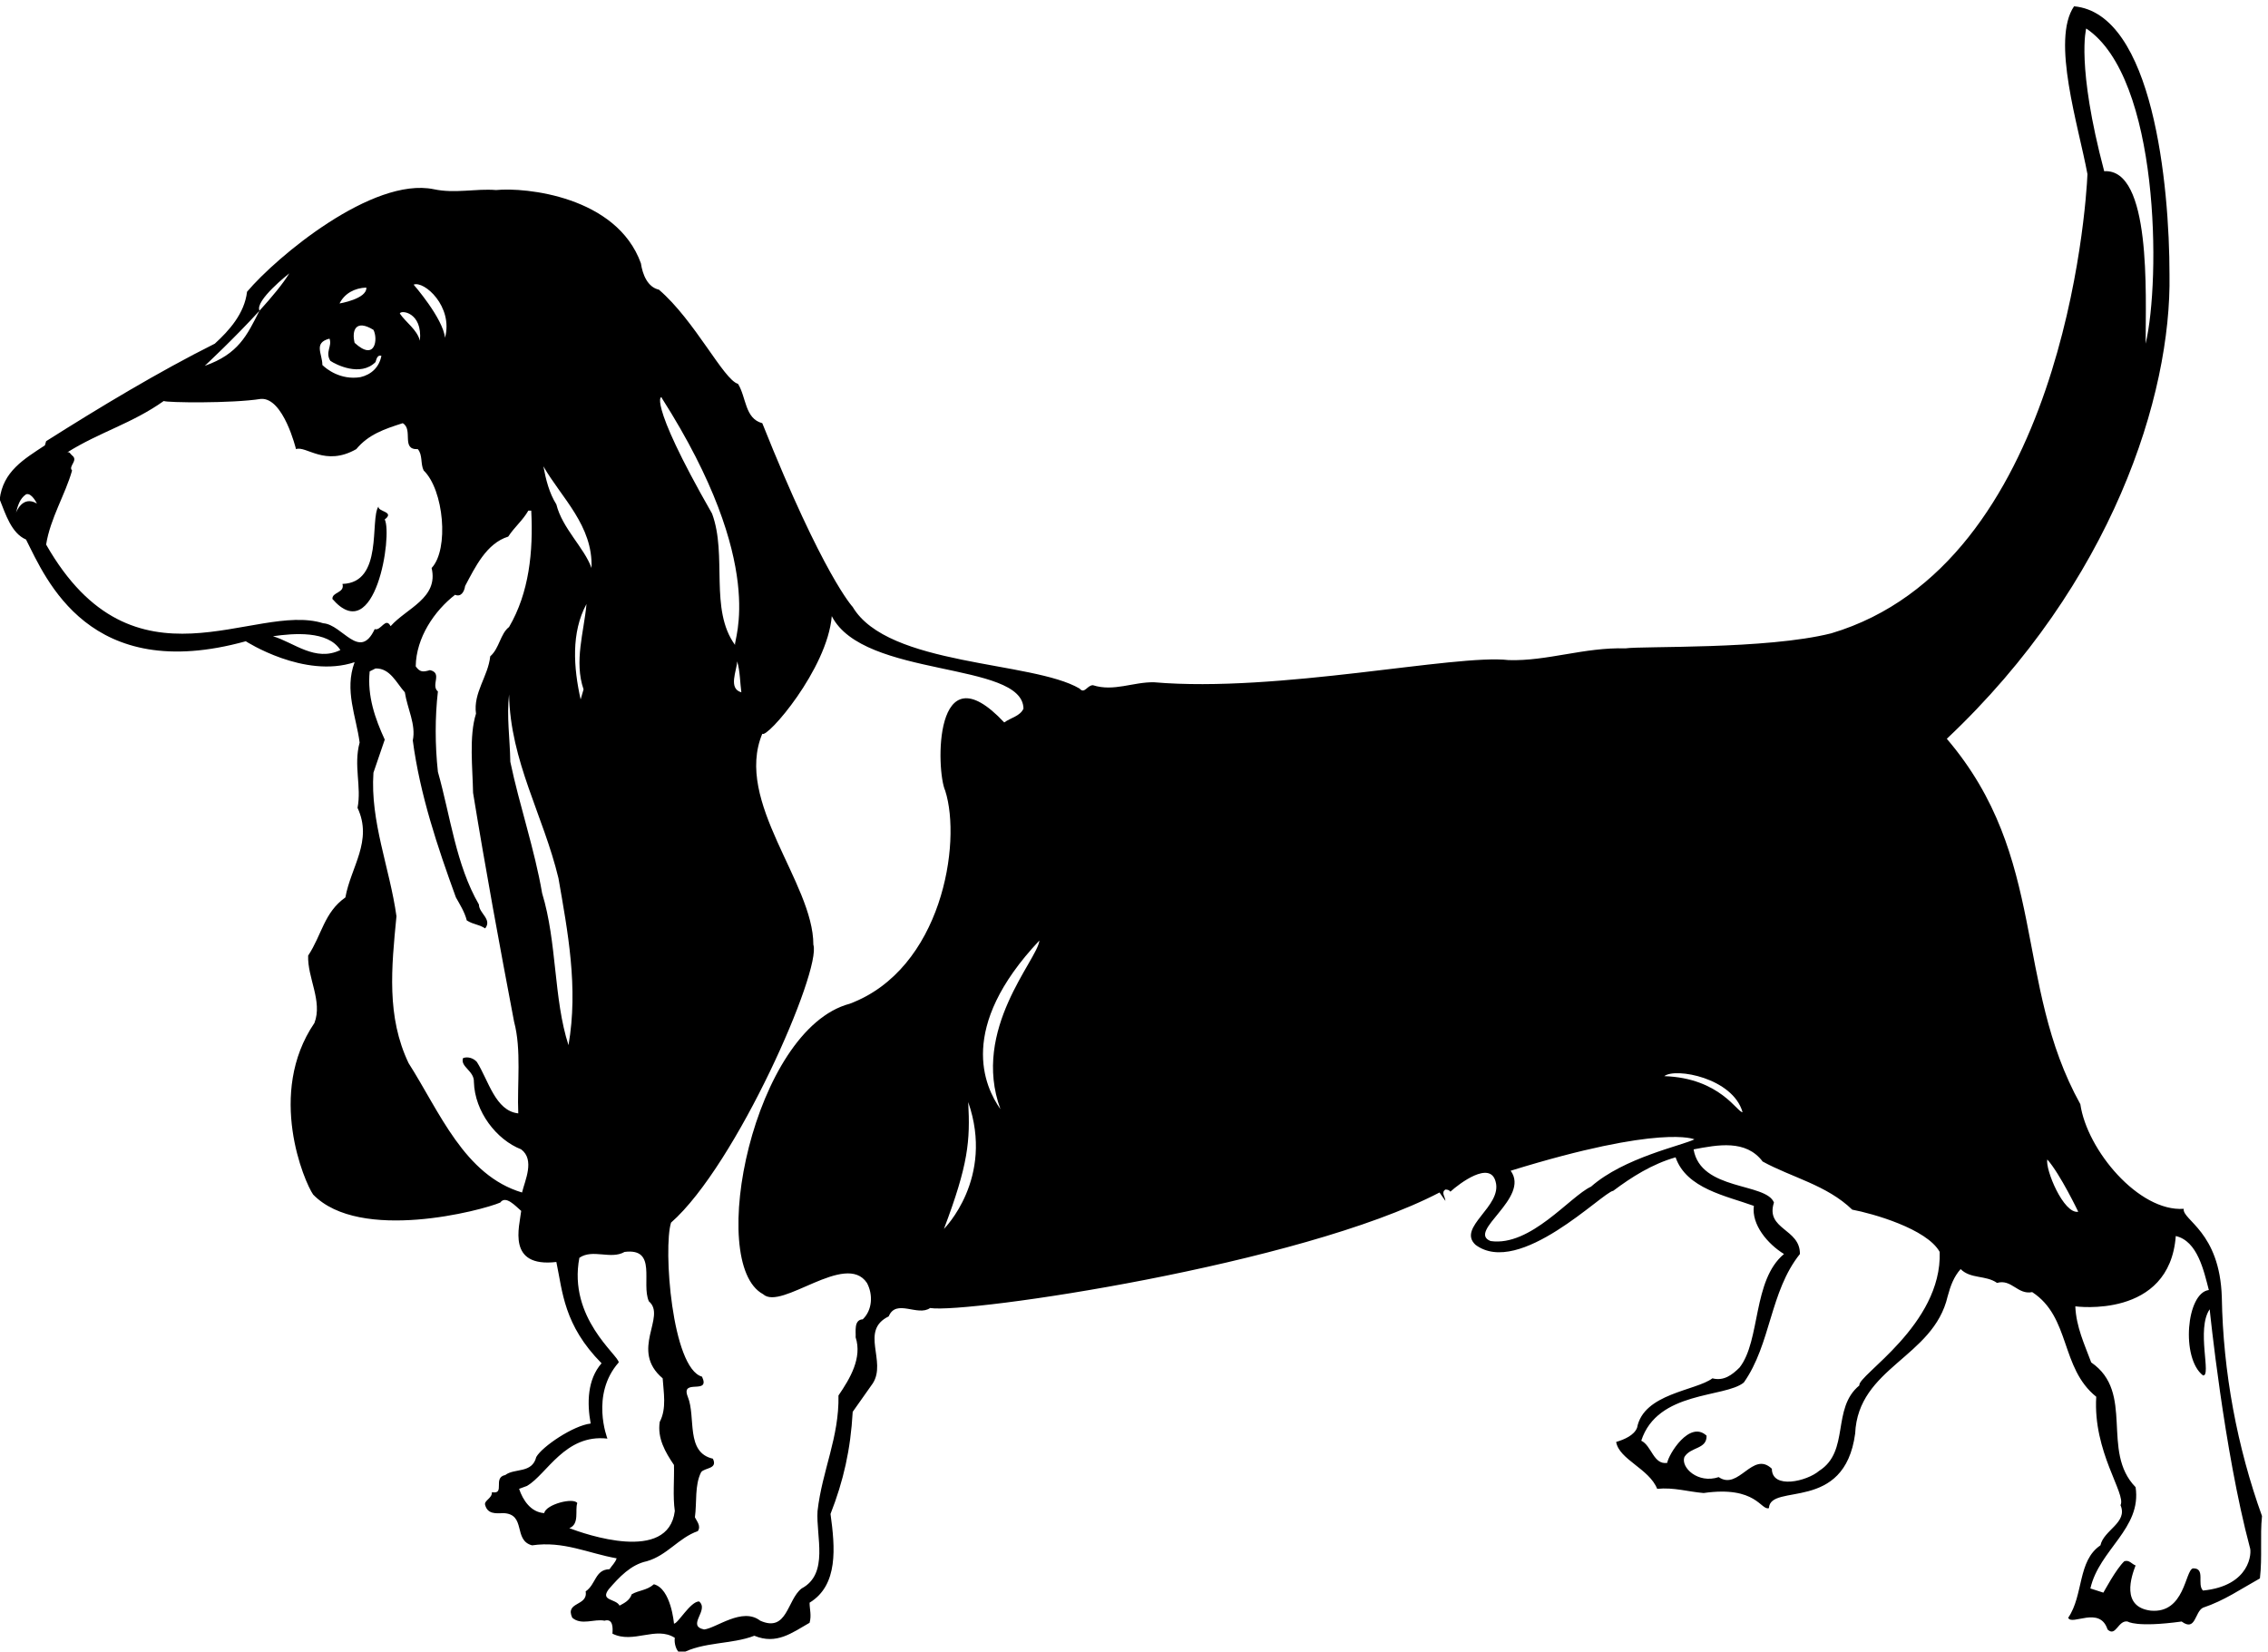
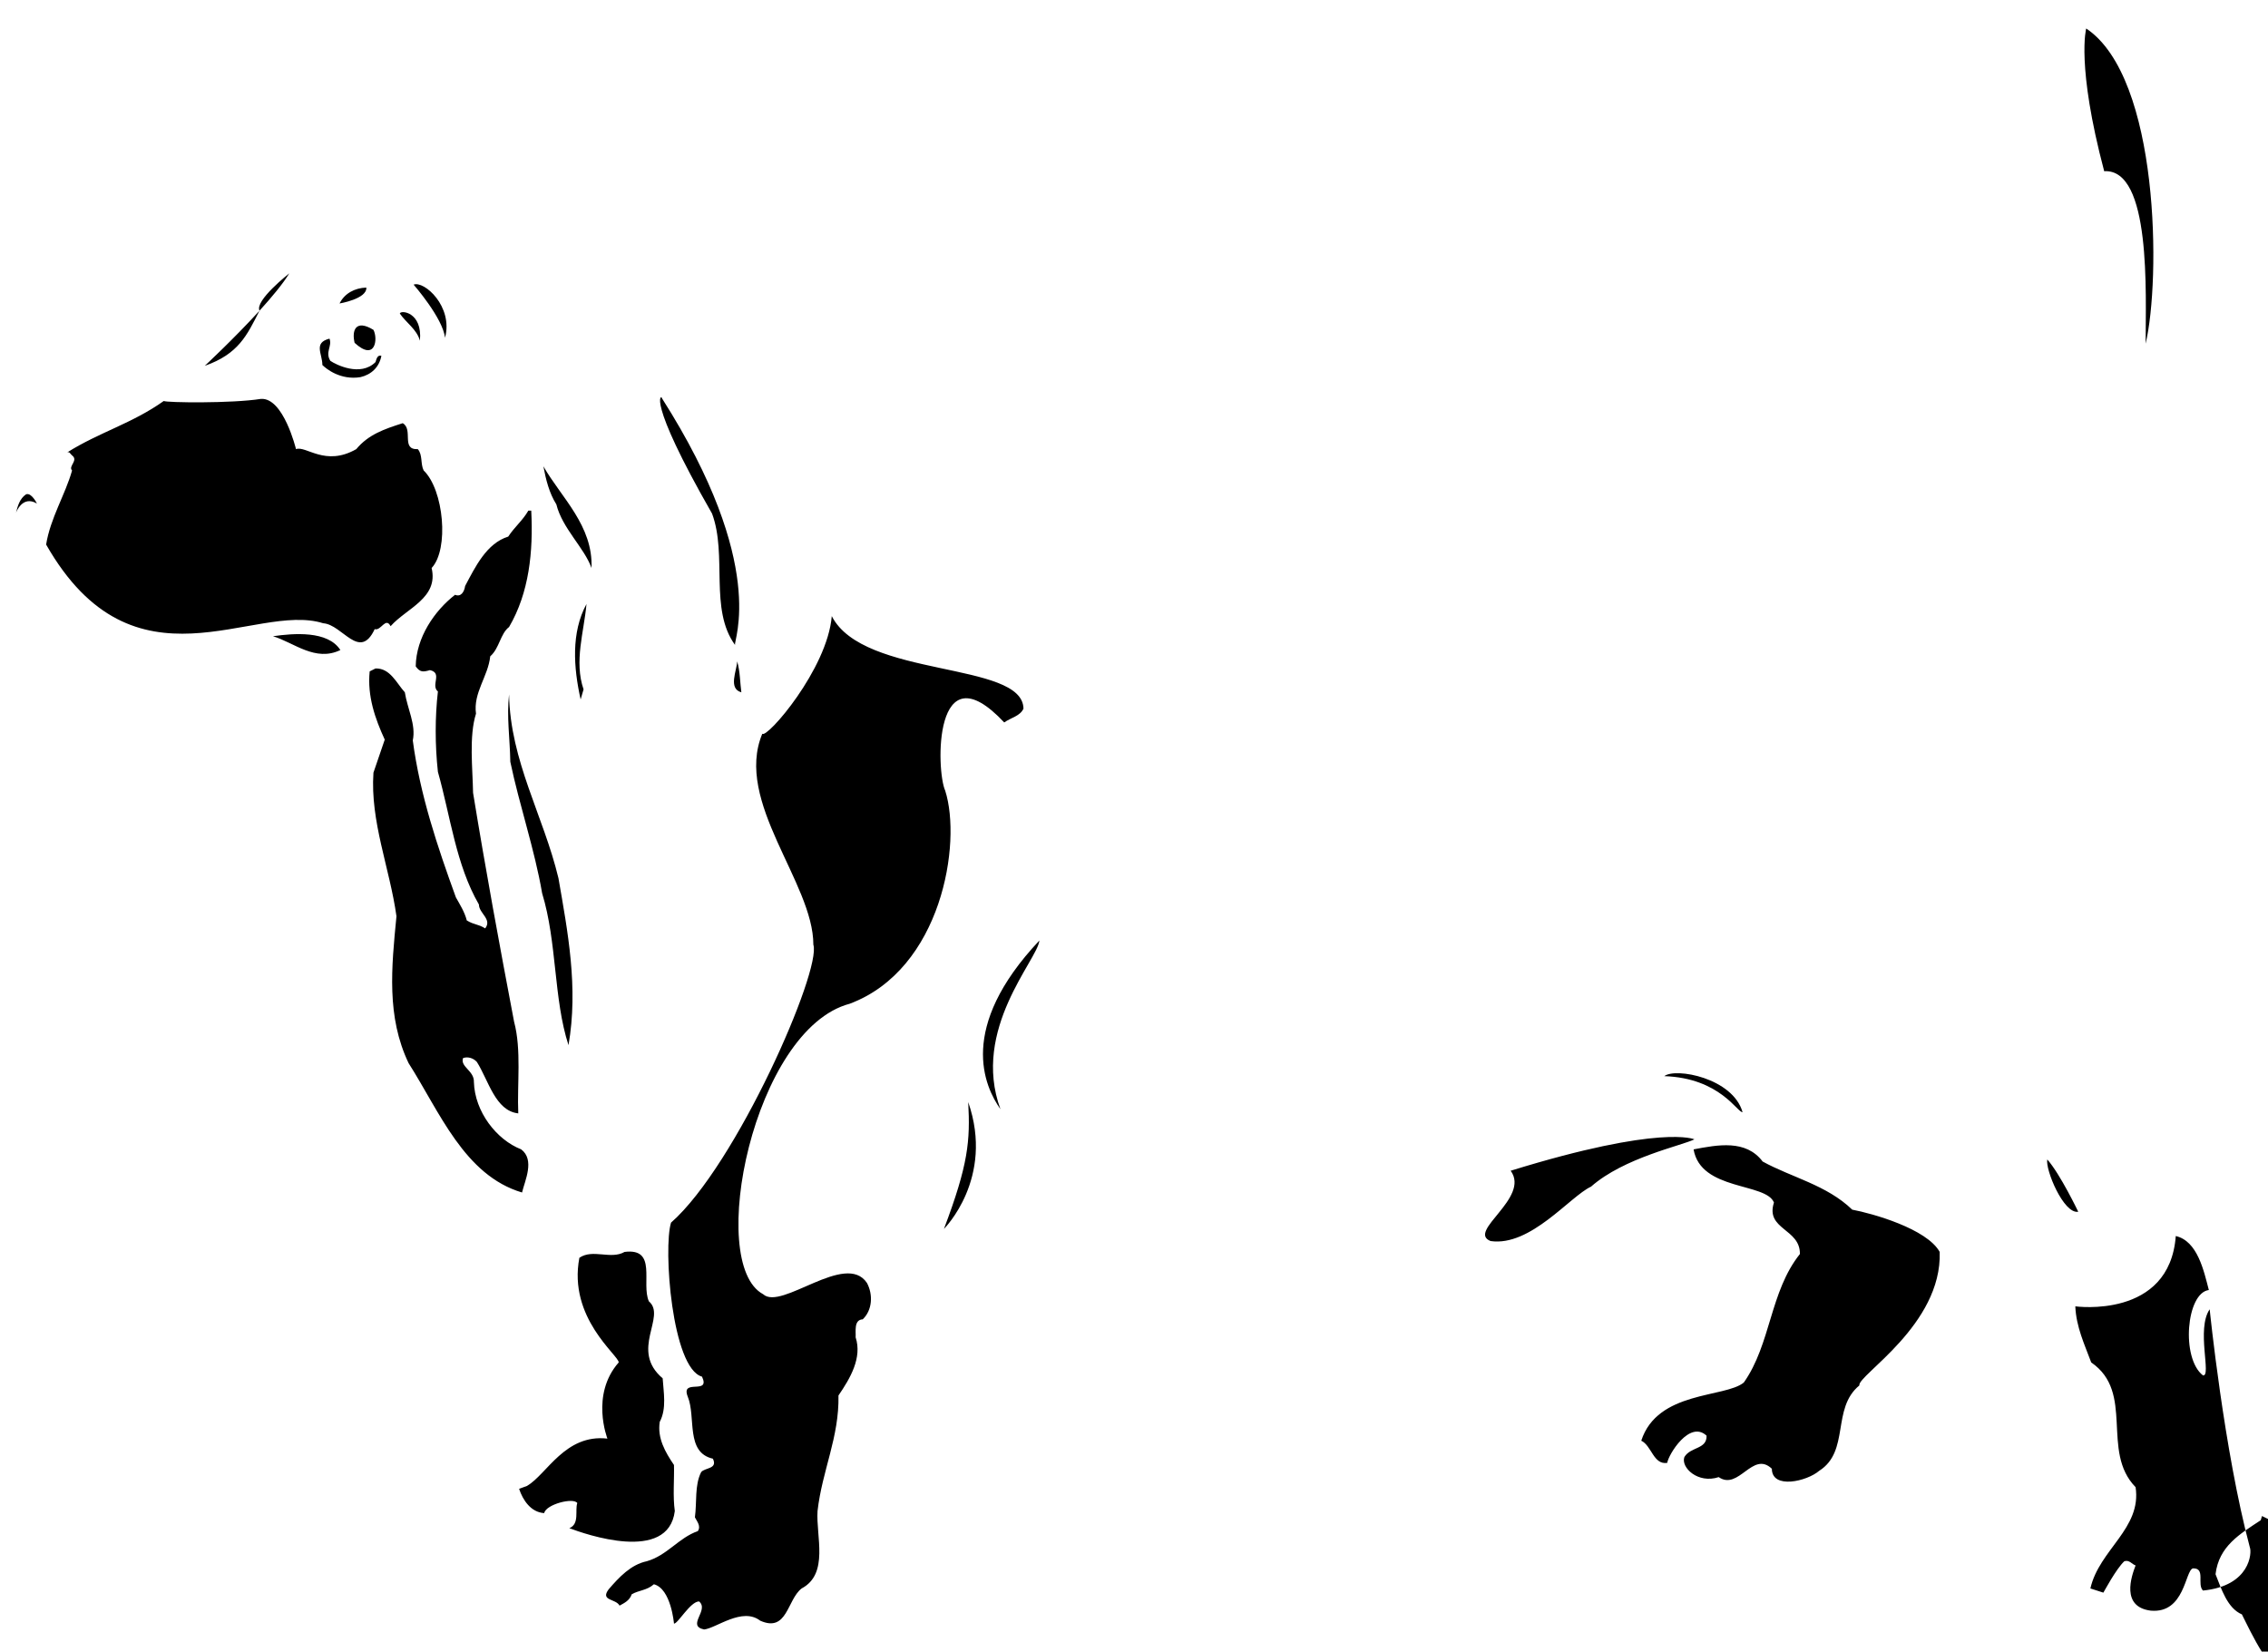
<svg xmlns="http://www.w3.org/2000/svg" version="1.1" id="svg1" width="720.667" height="524.8" viewBox="0 0 720.667 524.8">
  <defs id="defs1" />
  <g id="g1" transform="translate(-42.6,-255.6)">
-     <path id="path1" d="m 5724.5,2396 c -59,164 -93,343 -96,523 -4.83,156.83 -95,184 -91,211 -107.17,-7.5 -231,140 -247,250 -160.17,289.17 -76.83,589.17 -319,873 395.5,372.83 537,821 532,1109 0,215 -39.83,623.83 -228,641 -55.17,-80.5 11,-287 32,-401 -3,-77 -60.5,-932.83 -612,-1097 -155.17,-39.17 -452,-30 -492,-36 -98,3 -187,-31 -279,-28 -126,15 -550.83,-78.5 -847,-53 -50,1 -96,-23 -146,-7 -14,0 -20,-22 -32,-8 -112.5,66.17 -458,53 -542,195 0,0 -70.5,74.5 -216,439 -42,11 -38,62 -58,94 -34,9 -103.17,151.5 -189,225 -27,6 -39,36 -43,63 -57.83,160.17 -276,182 -346,175 -49,4 -98,-9 -149,2 -146.17,29.83 -375,-161 -446,-245 -6,-52 -43,-93 -77,-124 -134,-67 -275,-152 -403,-233 l -3,-10 c -50,-33 -100,-62 -108,-129 14,-35 28,-81 63,-96 48,-95 151.168,-346.5 525,-243 0,0 139.5,-90.17 260,-50 -25,-67 4,-130 12,-192 -15,-55 5,-105 -5,-156 37,-79 -16,-141 -29,-214 -51,-36 -56,-89 -89,-139 -2,-53 35,-109 15,-161 -114.5,-168.17 -24,-380 -3,-410 111.83,-114.83 403,-38 447,-19 13,18 36,-8 50,-20 -4,-37 -35.17,-135.83 84,-122 15,-71 17.5,-150.5 108,-242 -34,-39 -35,-95 -26,-144 -41.17,-4.5 -116,-55 -130,-80 -10,-40 -52,-26 -74,-43 -31,-6 1,-47 -32,-41 1,-15 -20,-20 -16,-31 6,-21 24,-20 43,-19 56,-2 23,-65 69,-77 75,11 134,-19 202,-31 -3,-10 -11,-17 -17,-26 -35,-1 -32,-36 -57,-53 6,-36 -50,-24 -32,-63 22,-19 53,-2 77,-7 21,6 20,-18 19,-31 50,-25 104,19 149,-10 -2,-12 3,-33 15,-38 52,29 121,22 175,43 53,-22 90,7 132,31 5,18 0,32 0,48 69,42 61,132 50,212 31,79 48,154 53,244 l 48,68 c 34,53 -32,126 38,160 18,43 69,-1 99,20 87,-14 884.5,102.83 1217,276 l 14,-20 c 0,9 -11,20 0,27 5,0 9,-1 12,-5 22,20 94.83,74.83 108,24 16.83,-59.17 -93.17,-109.17 -48,-151 104.83,-78.17 304,126 329,129 44,33 93,64 149,80 26,-75 121,-92 187,-116 -6,-45 33,-91 72,-115 -75.5,-62.83 -55.5,-206.17 -106,-271 -18,-18 -38,-33 -65,-26 -40,-30 -164.5,-35.83 -180,-118 -7,-18 -30,-28 -50,-34 7,-42 78.83,-63.83 98,-112 40,4 74,-7 111,-10 126.5,18.17 137,-43 156,-36 3,61 180.5,-12.5 206,178 7,159 187,181 221,328 7,26 15,47 31,65 24,-24 60,-14 87,-33 35,10 49,-29 84,-22 92,-60 67,-181 153,-250 -8.17,-131.83 72,-232 58,-259 18,-42 -40,-59 -48,-96 -55,-37 -40,-119 -77,-173 8,-20 75.5,29.5 94,-28 20,-19 25,23 48,19 0,0 20.17,-14.83 129,0 34,-25 31,23 51,33 51,17 91,45 136,70 6,51 0,101 5,149 z m -420,3554 c 175.83,-117.5 178,-601 142,-753 0,119 13.83,418.83 -99,412 -67.17,253.5 -43,341 -43,341 z M 358.5,4793 c 4,16 9,34 24,44 13,5 26,-22 26,-22 -34.832,20.83 -50,-22 -50,-22 z m 1543,274 c 255.5,-401.17 170,-580 175,-590 -62,85 -18,214 -55,314 -161.17,281.5 -119,284 -120,276 z m 190,-703 c -32,9 -11,51 -10,74 7,-23 7,-53 10,-74 z m -358,297 c -17,48 -70,95 -84,152 -17,27 -25,59 -31,91 43,-75 119,-142 115,-243 z m -350,550 c -5,47 -75,127 -75,127 25,10 95.17,-52.17 75,-127 z m -60,-7 c -7,27 -33,43 -48,65 2,9 54.83,3.5 48,-65 z m -156,-5 c -7.17,30.17 2.83,56.83 45,31 11.17,-20.83 5,-77 -45,-31 z m 28,132 c 2,-27 -64,-38 -64,-38 12,24 36,37 64,38 z m -88,-122 c 7,-18 -11,-32 2,-53 13,-9 72,-39 108,-3 2,6 4,18 14,15 -5,-27 -24,-45 -50,-51 -47.83,-7.83 -82,20 -91,29 0,27 -22,53 17,63 z m -167.211,66.75 c 0.016,0.02 0.027,0.05 0.043,0.08 -12,24 71.168,89.17 71.168,89.17 -15.305,-25.07 -42.082,-57.25 -71.211,-89.25 C 910.313,5216.79 890.293,5172.48 809.5,5144 c 0,0 70.469,65.48 130.789,131.75 z M 972.5,4498 c 49,7 131,14 161,-33 -60,-29 -111,18 -161,33 z m 120,31 c -165,52 -452.168,-179.83 -662,188 10,63 46,120 62,177 -10,10 16,24 0,36 -4,3 -6,10 -12,7 78,49 155,69 231,123 7,-4 163,-6 232,5 54,4 84,-120 84,-120 24,9 69.5,-42.5 144,0 29,35 67,48 111,62 26,-15 -5,-64 36,-62 12,-14 6,-35 14,-51 48,-46 61.17,-188.17 19,-233 17,-72 -60,-96 -98,-139 -12,23 -23,-12 -38,-7 -36,-77 -77,11 -123,14 z m 475,-1360 c -138,41 -197,193 -271,309 -53,111 -41,228 -29,351 -16,115 -63,226 -55,343 l 27,79 c -23,50 -42,104 -36,163 l 14,7 c 35,1 50,-35 70,-57 6,-39 27,-77 19,-115 17,-129 59,-254 103,-375 9,-16 21,-35 26,-55 18,-11 26,-8 44,-19 17,22 -15,36 -15,57 -55,95 -68,211 -98,317 -7,64 -7,131 0,192 -18,15 12,44 -19,51 -17,-5 -24,-5 -34,9 1,69 45,133 94,171 14,-6 22,7 24,21 24,45 51,102 103,118 15,23 35,39 48,62 h 7 c 5,-98 -5,-196 -53,-278 -21,-16 -23,-51 -45,-70 -5,-48 -41,-87 -34,-137 -17,-54 -8,-130 -7,-189 30,-184 63,-363 98,-547 18,-67 7,-149 10,-219 -55,6 -71,79 -99,123 -9,10 -23,13 -33,9 -7,-21 27,-30 26,-57 2,-71 54,-138 113,-161 33,-25 9,-74 2,-103 z m 111,352 c -36,111 -27,245 -63,363 -18,105 -54,209 -76,314 -1,57 -9,108 -3,161 3,-160 82,-289 118,-439 22,-127 48,-261 24,-399 z m 43,1054 c -6,-67 -30,-137 -7,-204 l -7,-24 c -17,76 -23,160 14,228 z m -41,-2208 c 25,10 13,43 19,60 -9,14 -75,-3 -79,-24 -32,2 -51,31 -60,58 l 19,7 c 47.5,27.83 90.83,124.5 192,113 0,0 -41.17,104.83 27,182 0,17 -121.5,106.17 -94,250 32,22 75,-5 108,14 79,10 39,-75 58,-118 43.17,-36.5 -46.83,-116.5 33,-184 2,-33 10,-72 -7,-104 -6,-39 13,-72 34,-103 1,-34 -3,-75 2,-110 -15.5,-125.5 -215,-55 -252,-41 z m 670,1253 c -230.17,-60.83 -343.5,-620.83 -207,-694 43.5,-40.17 196.83,103.17 248,27 15,-28 13,-65 -10,-87 -22,-1 -16,-30 -17,-43 16,-49 -13,-98 -41,-139 2,-100 -39,-179 -50,-276 -4,-60 28,-150 -38,-185 -35,-27 -34,-106 -99,-77 -42.83,33.17 -105,-18 -134,-21 -43,9 13,46 -12,67 -21,0 -51,-54 -60,-53 0,0 -6.83,83.5 -48,94 -17,-15 -36,-14 -53,-24 -5,-15 -18,-21 -29,-27 -9,17 -47,11 -26,39 25,29 53,59 91,67 49,14 76,56 122,72 8,12 -2,23 -7,33 5,36 -1,77 15,108 9,11 40,7 28,32 -66,15 -40,99 -60,148 -18,45 55,3 34,48 -72,20 -93,308 -74,368 156,137 360,603 340,664 0.17,148.17 -189.83,341.5 -122,504 11,-12 155.5,154.17 166,281 76,-149 456.17,-106.83 458,-221 -8,-18 -31,-22 -46,-33 -169.17,180.5 -163,-115 -141,-163 40,-125 -8.17,-426.5 -228,-509 z m 225,-538 c 58.17,153.83 63,210 58,303 63.5,-182.5 -58,-303 -58,-303 z m 135,286 c -38,54 -103.5,194.5 93,403 -4,-46 -163.17,-211.83 -93,-403 z m 1773,-7 c -12,-2 -53.17,81.5 -187,86 27,21 163.83,-4.5 187,-86 z m -362,-178 c -50,-23 -144.5,-143.83 -240,-130 -57.83,22.83 95.5,102.83 48,168 360.83,111.5 439,75 439,75 -30,-15 -168.17,-43.5 -247,-113 z m 641,-475 c -67,-55 -22,-157 -96,-204 -29,-25 -112.83,-44.83 -113,5 -46,44 -79,-53 -127,-20 -49.5,-16.5 -91,23 -82,48 15,25 54,18 53,51 -40.5,37.83 -91,-45 -94,-65 -33,-5 -37,41 -62,53 38.83,119.83 200,102 245,139 65,92 62,217 134,307 1,61 -83,58 -62,123 -19,48 -174.83,27.5 -192,127 58,11 125,24 165,-29 69,-38 153,-56 214,-115 48,-9 178.17,-45.5 209,-101 5.83,-174.5 -197,-295 -192,-319 z m 449,540 c 31,-35 74,-125 74,-125 -35,-6 -79,101 -74,125 z m 372,-1030 c -15,15 7,54 -24,53 -19,-5 -19.17,-108.5 -101,-101 -71.5,9.17 -46,82 -36,108 -9,3 -15,14 -27,10 -20,-19 -48,-72 -50,-75 l -31,10 c 21,93 123,143 108,242 -84,86 -1,226 -106,298 -16,43 -36,85 -38,134 0,0 225.17,-31.17 240,168 52,-12 67,-83 79,-129 -53.83,-6.83 -67,-163 -14,-204 21,-3 -16.5,110.5 16,158 0,0 34.17,-337.5 96,-569 5,-12 1.5,-91.83 -112,-103" style="fill:#000000;fill-opacity:1;fill-rule:nonzero;stroke:none" transform="matrix(0.133,0,0,-0.133,0,1056)" />
-     <path id="path2" d="m 1239.5,4777 c 25,19 -17,18 -15,31 -21,-31 12.5,-182.17 -86,-185 6,-22 -25,-19 -24,-36 102.5,-117.83 144,153 125,190" style="fill:#000000;fill-opacity:1;fill-rule:nonzero;stroke:none" transform="matrix(0.133,0,0,-0.133,0,1056)" />
+     <path id="path1" d="m 5724.5,2396 l -3,-10 c -50,-33 -100,-62 -108,-129 14,-35 28,-81 63,-96 48,-95 151.168,-346.5 525,-243 0,0 139.5,-90.17 260,-50 -25,-67 4,-130 12,-192 -15,-55 5,-105 -5,-156 37,-79 -16,-141 -29,-214 -51,-36 -56,-89 -89,-139 -2,-53 35,-109 15,-161 -114.5,-168.17 -24,-380 -3,-410 111.83,-114.83 403,-38 447,-19 13,18 36,-8 50,-20 -4,-37 -35.17,-135.83 84,-122 15,-71 17.5,-150.5 108,-242 -34,-39 -35,-95 -26,-144 -41.17,-4.5 -116,-55 -130,-80 -10,-40 -52,-26 -74,-43 -31,-6 1,-47 -32,-41 1,-15 -20,-20 -16,-31 6,-21 24,-20 43,-19 56,-2 23,-65 69,-77 75,11 134,-19 202,-31 -3,-10 -11,-17 -17,-26 -35,-1 -32,-36 -57,-53 6,-36 -50,-24 -32,-63 22,-19 53,-2 77,-7 21,6 20,-18 19,-31 50,-25 104,19 149,-10 -2,-12 3,-33 15,-38 52,29 121,22 175,43 53,-22 90,7 132,31 5,18 0,32 0,48 69,42 61,132 50,212 31,79 48,154 53,244 l 48,68 c 34,53 -32,126 38,160 18,43 69,-1 99,20 87,-14 884.5,102.83 1217,276 l 14,-20 c 0,9 -11,20 0,27 5,0 9,-1 12,-5 22,20 94.83,74.83 108,24 16.83,-59.17 -93.17,-109.17 -48,-151 104.83,-78.17 304,126 329,129 44,33 93,64 149,80 26,-75 121,-92 187,-116 -6,-45 33,-91 72,-115 -75.5,-62.83 -55.5,-206.17 -106,-271 -18,-18 -38,-33 -65,-26 -40,-30 -164.5,-35.83 -180,-118 -7,-18 -30,-28 -50,-34 7,-42 78.83,-63.83 98,-112 40,4 74,-7 111,-10 126.5,18.17 137,-43 156,-36 3,61 180.5,-12.5 206,178 7,159 187,181 221,328 7,26 15,47 31,65 24,-24 60,-14 87,-33 35,10 49,-29 84,-22 92,-60 67,-181 153,-250 -8.17,-131.83 72,-232 58,-259 18,-42 -40,-59 -48,-96 -55,-37 -40,-119 -77,-173 8,-20 75.5,29.5 94,-28 20,-19 25,23 48,19 0,0 20.17,-14.83 129,0 34,-25 31,23 51,33 51,17 91,45 136,70 6,51 0,101 5,149 z m -420,3554 c 175.83,-117.5 178,-601 142,-753 0,119 13.83,418.83 -99,412 -67.17,253.5 -43,341 -43,341 z M 358.5,4793 c 4,16 9,34 24,44 13,5 26,-22 26,-22 -34.832,20.83 -50,-22 -50,-22 z m 1543,274 c 255.5,-401.17 170,-580 175,-590 -62,85 -18,214 -55,314 -161.17,281.5 -119,284 -120,276 z m 190,-703 c -32,9 -11,51 -10,74 7,-23 7,-53 10,-74 z m -358,297 c -17,48 -70,95 -84,152 -17,27 -25,59 -31,91 43,-75 119,-142 115,-243 z m -350,550 c -5,47 -75,127 -75,127 25,10 95.17,-52.17 75,-127 z m -60,-7 c -7,27 -33,43 -48,65 2,9 54.83,3.5 48,-65 z m -156,-5 c -7.17,30.17 2.83,56.83 45,31 11.17,-20.83 5,-77 -45,-31 z m 28,132 c 2,-27 -64,-38 -64,-38 12,24 36,37 64,38 z m -88,-122 c 7,-18 -11,-32 2,-53 13,-9 72,-39 108,-3 2,6 4,18 14,15 -5,-27 -24,-45 -50,-51 -47.83,-7.83 -82,20 -91,29 0,27 -22,53 17,63 z m -167.211,66.75 c 0.016,0.02 0.027,0.05 0.043,0.08 -12,24 71.168,89.17 71.168,89.17 -15.305,-25.07 -42.082,-57.25 -71.211,-89.25 C 910.313,5216.79 890.293,5172.48 809.5,5144 c 0,0 70.469,65.48 130.789,131.75 z M 972.5,4498 c 49,7 131,14 161,-33 -60,-29 -111,18 -161,33 z m 120,31 c -165,52 -452.168,-179.83 -662,188 10,63 46,120 62,177 -10,10 16,24 0,36 -4,3 -6,10 -12,7 78,49 155,69 231,123 7,-4 163,-6 232,5 54,4 84,-120 84,-120 24,9 69.5,-42.5 144,0 29,35 67,48 111,62 26,-15 -5,-64 36,-62 12,-14 6,-35 14,-51 48,-46 61.17,-188.17 19,-233 17,-72 -60,-96 -98,-139 -12,23 -23,-12 -38,-7 -36,-77 -77,11 -123,14 z m 475,-1360 c -138,41 -197,193 -271,309 -53,111 -41,228 -29,351 -16,115 -63,226 -55,343 l 27,79 c -23,50 -42,104 -36,163 l 14,7 c 35,1 50,-35 70,-57 6,-39 27,-77 19,-115 17,-129 59,-254 103,-375 9,-16 21,-35 26,-55 18,-11 26,-8 44,-19 17,22 -15,36 -15,57 -55,95 -68,211 -98,317 -7,64 -7,131 0,192 -18,15 12,44 -19,51 -17,-5 -24,-5 -34,9 1,69 45,133 94,171 14,-6 22,7 24,21 24,45 51,102 103,118 15,23 35,39 48,62 h 7 c 5,-98 -5,-196 -53,-278 -21,-16 -23,-51 -45,-70 -5,-48 -41,-87 -34,-137 -17,-54 -8,-130 -7,-189 30,-184 63,-363 98,-547 18,-67 7,-149 10,-219 -55,6 -71,79 -99,123 -9,10 -23,13 -33,9 -7,-21 27,-30 26,-57 2,-71 54,-138 113,-161 33,-25 9,-74 2,-103 z m 111,352 c -36,111 -27,245 -63,363 -18,105 -54,209 -76,314 -1,57 -9,108 -3,161 3,-160 82,-289 118,-439 22,-127 48,-261 24,-399 z m 43,1054 c -6,-67 -30,-137 -7,-204 l -7,-24 c -17,76 -23,160 14,228 z m -41,-2208 c 25,10 13,43 19,60 -9,14 -75,-3 -79,-24 -32,2 -51,31 -60,58 l 19,7 c 47.5,27.83 90.83,124.5 192,113 0,0 -41.17,104.83 27,182 0,17 -121.5,106.17 -94,250 32,22 75,-5 108,14 79,10 39,-75 58,-118 43.17,-36.5 -46.83,-116.5 33,-184 2,-33 10,-72 -7,-104 -6,-39 13,-72 34,-103 1,-34 -3,-75 2,-110 -15.5,-125.5 -215,-55 -252,-41 z m 670,1253 c -230.17,-60.83 -343.5,-620.83 -207,-694 43.5,-40.17 196.83,103.17 248,27 15,-28 13,-65 -10,-87 -22,-1 -16,-30 -17,-43 16,-49 -13,-98 -41,-139 2,-100 -39,-179 -50,-276 -4,-60 28,-150 -38,-185 -35,-27 -34,-106 -99,-77 -42.83,33.17 -105,-18 -134,-21 -43,9 13,46 -12,67 -21,0 -51,-54 -60,-53 0,0 -6.83,83.5 -48,94 -17,-15 -36,-14 -53,-24 -5,-15 -18,-21 -29,-27 -9,17 -47,11 -26,39 25,29 53,59 91,67 49,14 76,56 122,72 8,12 -2,23 -7,33 5,36 -1,77 15,108 9,11 40,7 28,32 -66,15 -40,99 -60,148 -18,45 55,3 34,48 -72,20 -93,308 -74,368 156,137 360,603 340,664 0.17,148.17 -189.83,341.5 -122,504 11,-12 155.5,154.17 166,281 76,-149 456.17,-106.83 458,-221 -8,-18 -31,-22 -46,-33 -169.17,180.5 -163,-115 -141,-163 40,-125 -8.17,-426.5 -228,-509 z m 225,-538 c 58.17,153.83 63,210 58,303 63.5,-182.5 -58,-303 -58,-303 z m 135,286 c -38,54 -103.5,194.5 93,403 -4,-46 -163.17,-211.83 -93,-403 z m 1773,-7 c -12,-2 -53.17,81.5 -187,86 27,21 163.83,-4.5 187,-86 z m -362,-178 c -50,-23 -144.5,-143.83 -240,-130 -57.83,22.83 95.5,102.83 48,168 360.83,111.5 439,75 439,75 -30,-15 -168.17,-43.5 -247,-113 z m 641,-475 c -67,-55 -22,-157 -96,-204 -29,-25 -112.83,-44.83 -113,5 -46,44 -79,-53 -127,-20 -49.5,-16.5 -91,23 -82,48 15,25 54,18 53,51 -40.5,37.83 -91,-45 -94,-65 -33,-5 -37,41 -62,53 38.83,119.83 200,102 245,139 65,92 62,217 134,307 1,61 -83,58 -62,123 -19,48 -174.83,27.5 -192,127 58,11 125,24 165,-29 69,-38 153,-56 214,-115 48,-9 178.17,-45.5 209,-101 5.83,-174.5 -197,-295 -192,-319 z m 449,540 c 31,-35 74,-125 74,-125 -35,-6 -79,101 -74,125 z m 372,-1030 c -15,15 7,54 -24,53 -19,-5 -19.17,-108.5 -101,-101 -71.5,9.17 -46,82 -36,108 -9,3 -15,14 -27,10 -20,-19 -48,-72 -50,-75 l -31,10 c 21,93 123,143 108,242 -84,86 -1,226 -106,298 -16,43 -36,85 -38,134 0,0 225.17,-31.17 240,168 52,-12 67,-83 79,-129 -53.83,-6.83 -67,-163 -14,-204 21,-3 -16.5,110.5 16,158 0,0 34.17,-337.5 96,-569 5,-12 1.5,-91.83 -112,-103" style="fill:#000000;fill-opacity:1;fill-rule:nonzero;stroke:none" transform="matrix(0.133,0,0,-0.133,0,1056)" />
  </g>
</svg>